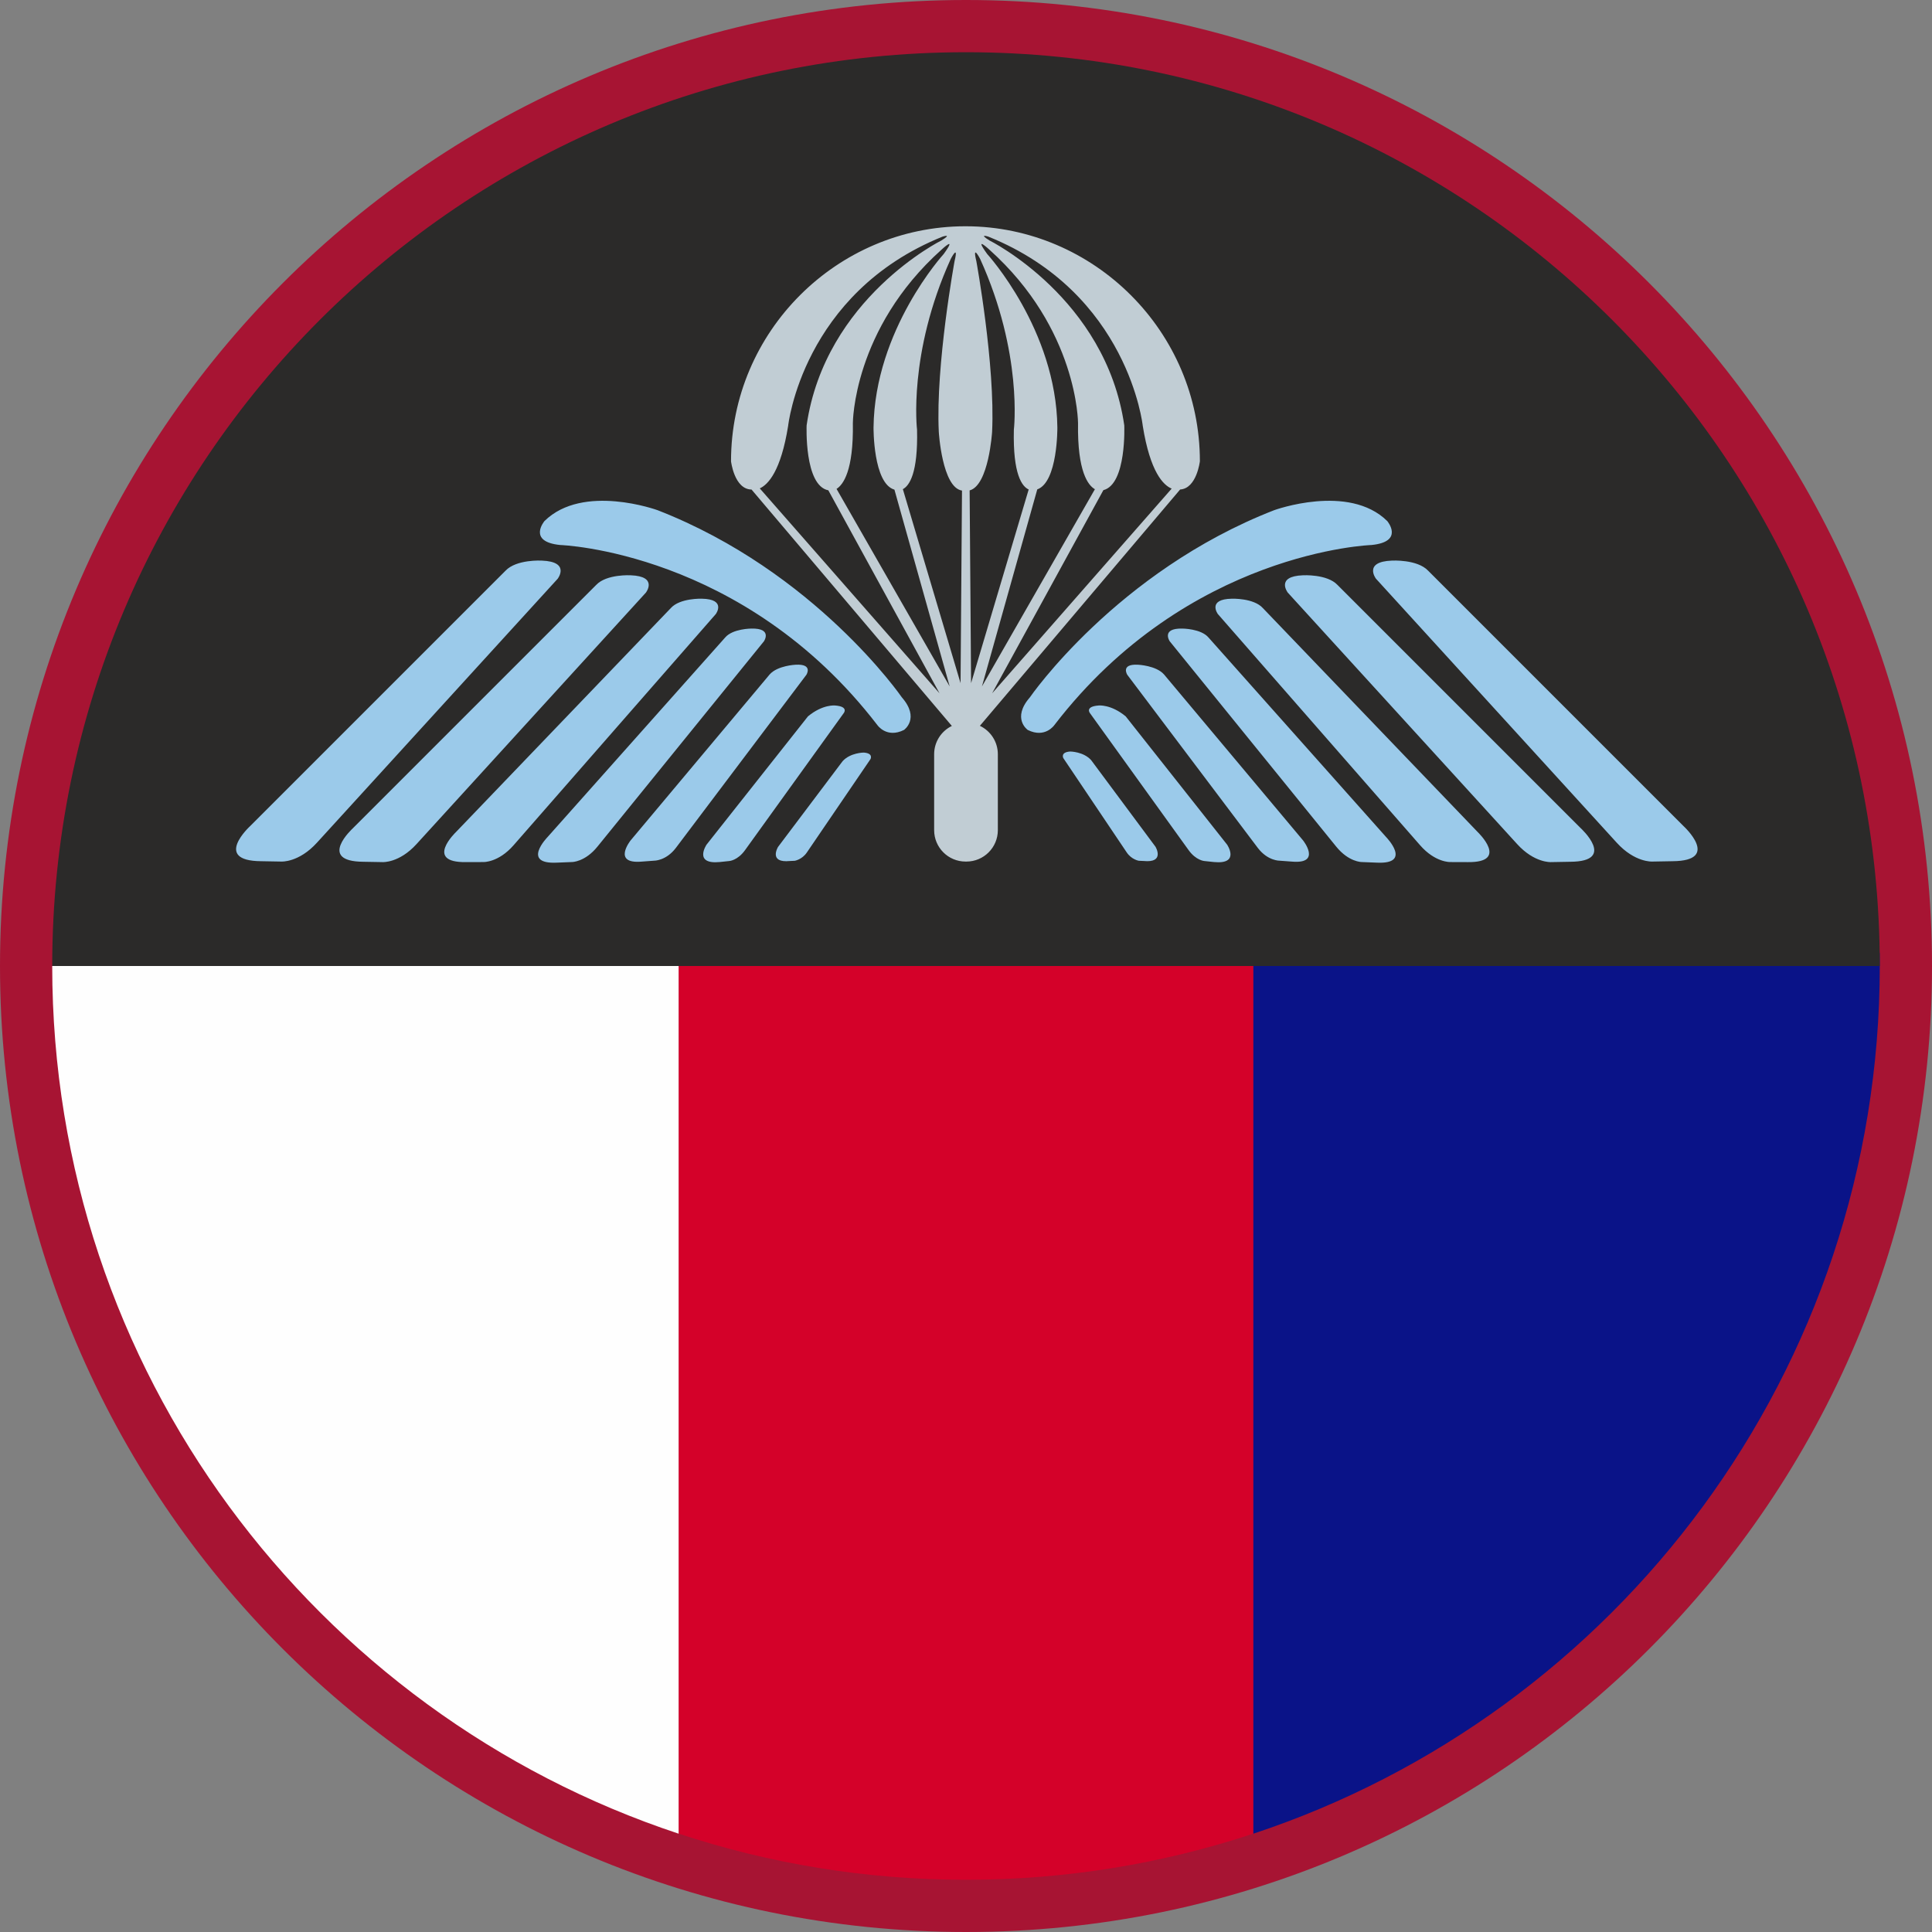
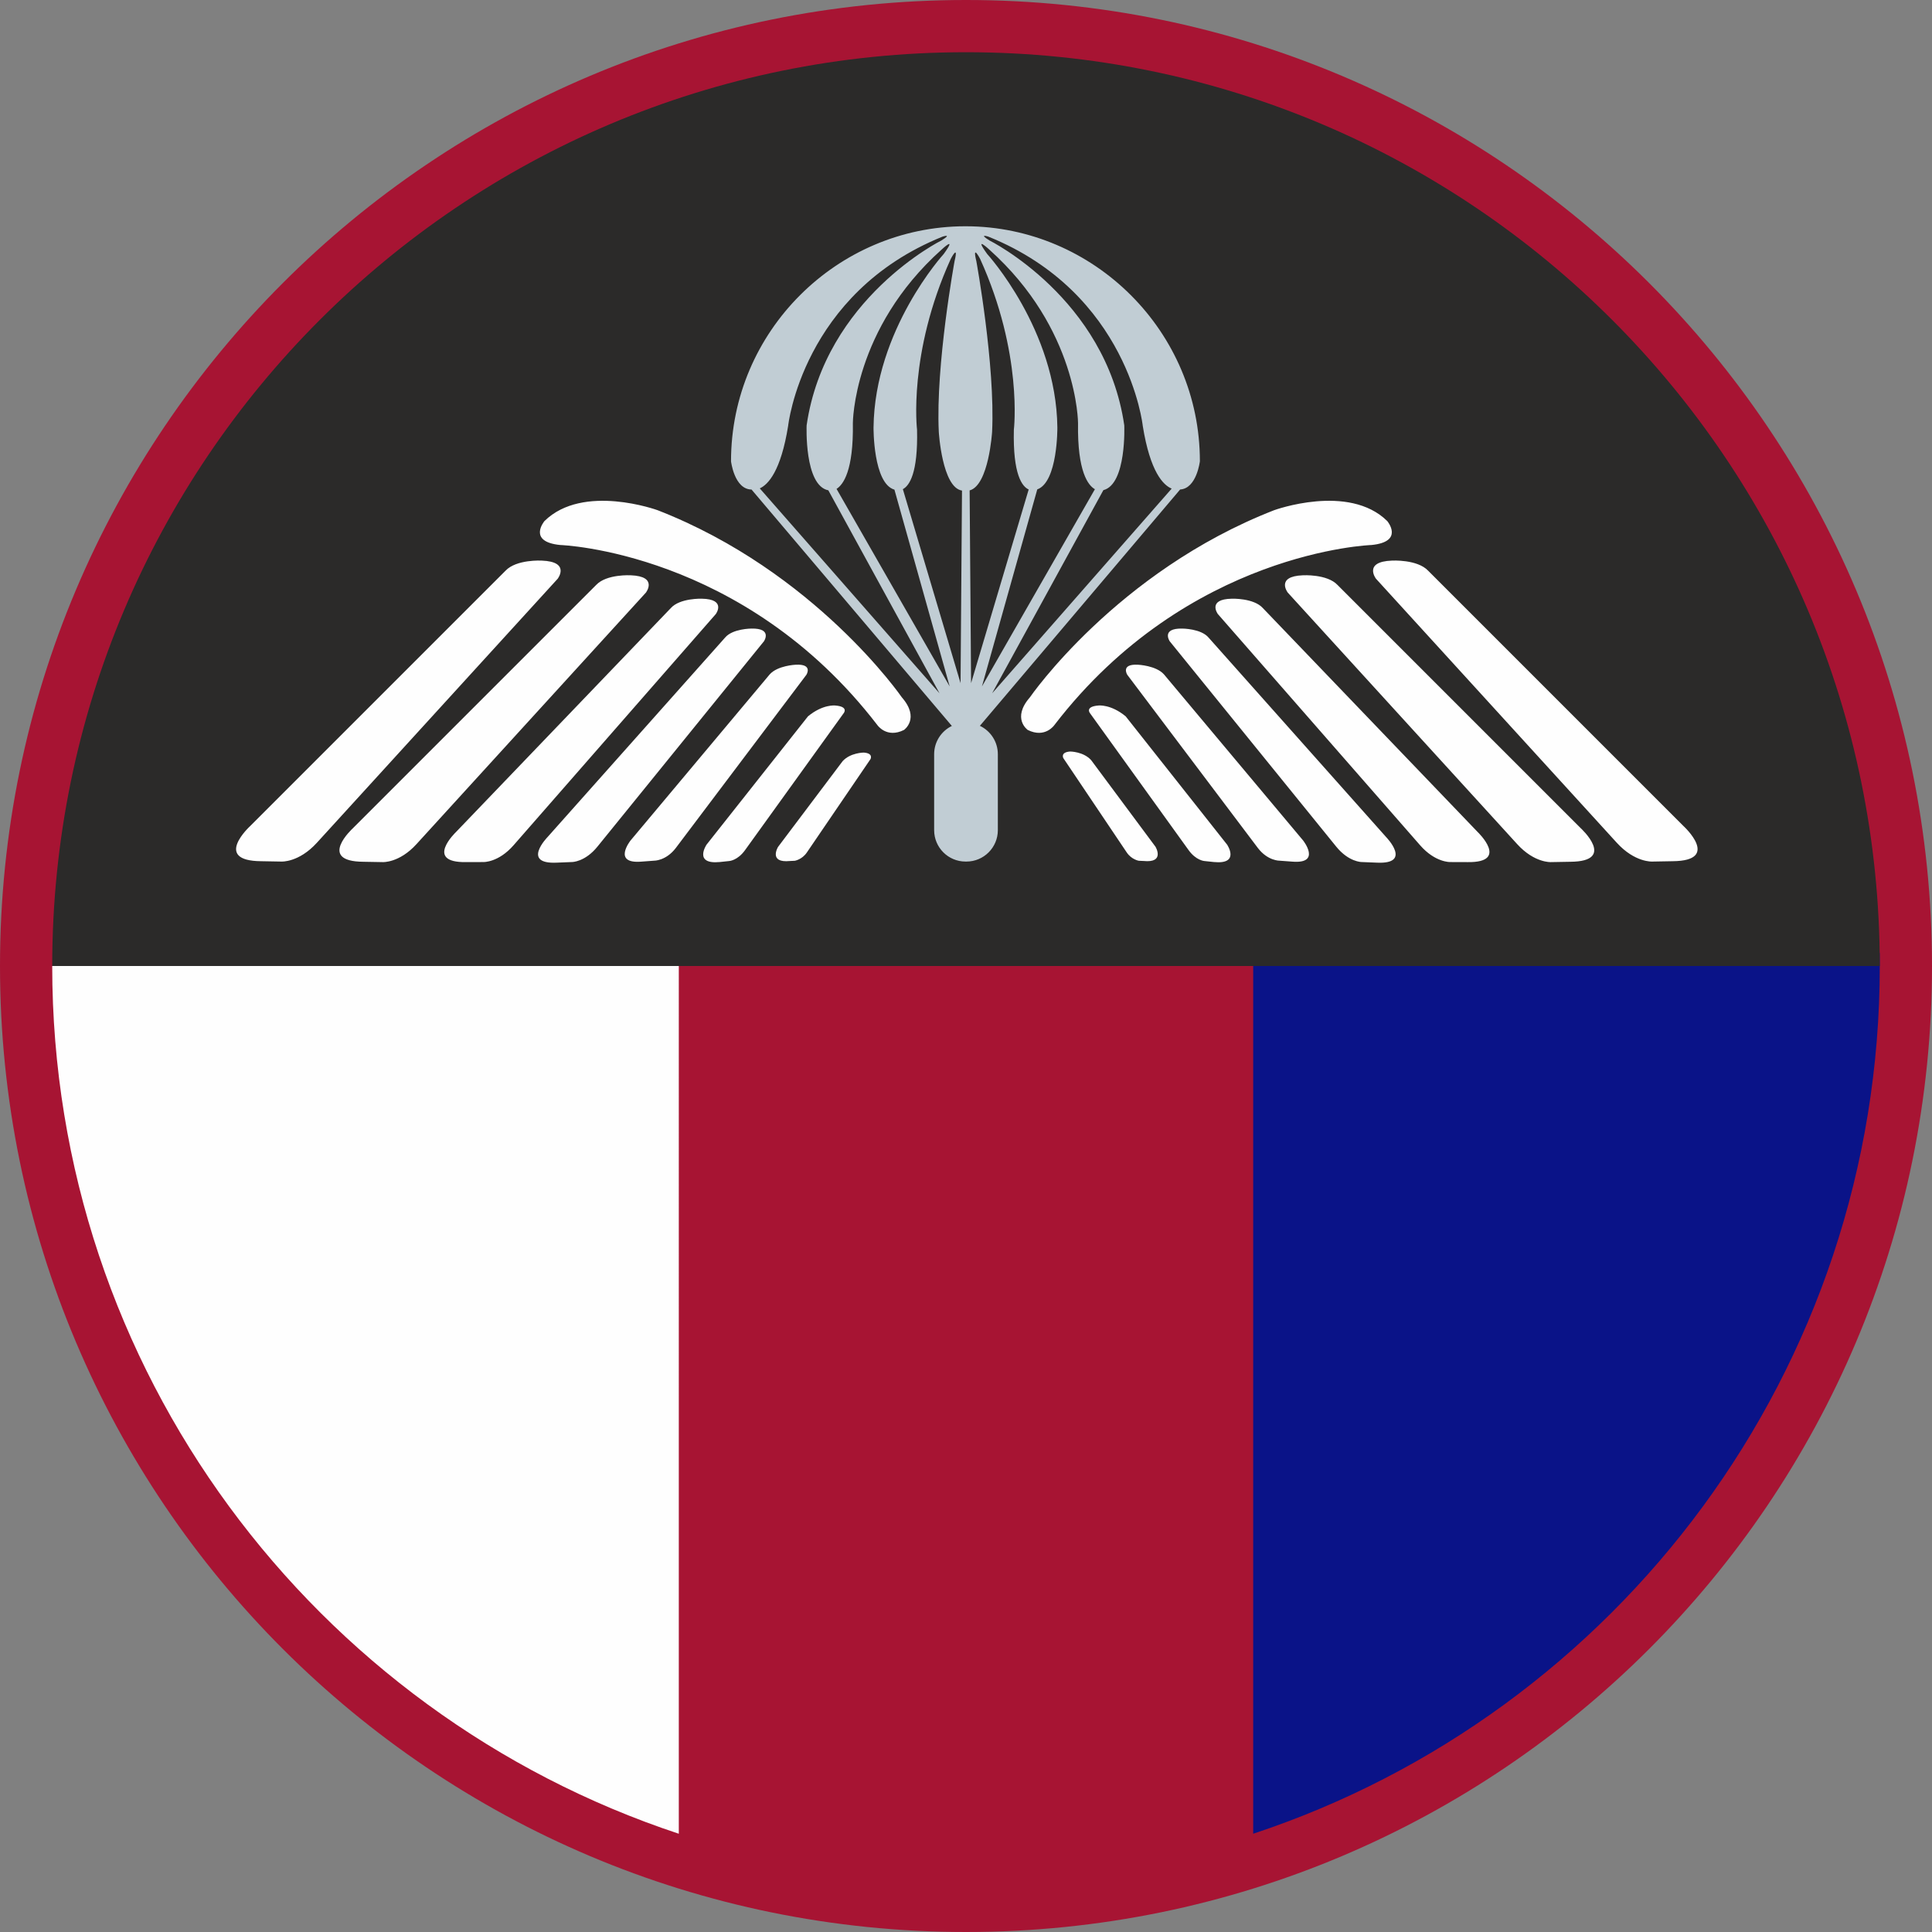
<svg xmlns="http://www.w3.org/2000/svg" xml:space="preserve" width="185.988mm" height="185.988mm" version="1.1" style="shape-rendering:geometricPrecision; text-rendering:geometricPrecision; image-rendering:optimizeQuality; fill-rule:evenodd; clip-rule:evenodd" viewBox="0 0 18598.86 18598.85">
  <rect x="0" y="0" width="18598.86" height="18598.85" fill="#808080" stroke="none" />
  <defs>
    <style type="text/css">
   
    .fil4 {fill:#9BCAEA}
    .fil0 {fill:#FEFEFE;fill-rule:nonzero}
    .fil6 {fill:#2B2A29;fill-rule:nonzero}
    .fil2 {fill:#0A1388;fill-rule:nonzero}
    .fil3 {fill:#D40129;fill-rule:nonzero}
    .fil1 {fill:#A71433;fill-rule:nonzero}
    .fil5 {fill:#C1CDD4;fill-rule:nonzero}
   
  </style>
  </defs>
  <g id="Kresba">
    <g id="_43._x0020_vmpr">
      <path id="bílá" class="fil0" d="M18471.37 9299.41c0,5065.56 -4106.42,9171.94 -9171.93,9171.94 -5065.52,0 -9171.94,-4106.38 -9171.94,-9171.94 0,-5065.5 4106.42,-9171.92 9171.94,-9171.92 5065.51,0 9171.93,4106.42 9171.93,9171.92z" />
      <path id="bordó_x0020_201_x0020_C" class="fil1" d="M18598.86 9299.41c0,5135.98 -4163.5,9299.44 -9299.42,9299.44 -5135.93,0 -9299.44,-4163.45 -9299.44,-9299.44 0,-5135.91 4163.5,-9299.41 9299.44,-9299.41 5135.92,0 9299.42,4163.5 9299.42,9299.41zm-18096.19 0c0,3892.49 2528.2,7194.47 6031.99,8353.52l0.04 -8353.52 11456.71 0c0,-4804.5 -3894.88,-8699.34 -8699.35,-8699.34 -4804.56,0 -8699.4,3894.84 -8699.4,8699.34l-89.98 0z" />
      <path id="modrá_x0020_RefBlue_x0020_C" class="fil2" d="M18096.17 9299.41c0,3892.49 -2528.14,7194.47 -6032.03,8353.52l0 -8480.53 6031.06 -0.02 0.97 127.03z" />
-       <path id="červená_x0020_186" class="fil3" d="M12064.14 17652.39c-869.4,287.75 -1798.77,443.8 -2764.69,443.8 -965.94,0 -1895.35,-156.07 -2764.78,-443.82l0.04 -8479.95 5529.43 0 0 8479.97z" />
-       <path id="světle_x0020_modrá_x0020_291" class="fil4" d="M5538.36 4724.75c1607.38,0 3204.07,1605.1 3320.53,2256.89 -315.96,420.53 -596.33,873.07 -1113.3,1375.03 -583.56,104.39 -1372.61,85.47 -2061.71,85.47 -1607.38,0 -3619.51,172.95 -3585.11,-216.95 568.86,-919.07 2149.72,-2516.19 3439.59,-3500.44zm7521.06 0c-1607.38,0 -3204.07,1605.1 -3320.53,2256.89 315.96,420.53 596.33,873.07 1113.3,1375.03 583.56,104.39 1372.61,85.47 2061.71,85.47 1607.38,0 3619.51,172.95 3585.11,-216.95 -568.86,-919.07 -2149.72,-2516.19 -3439.59,-3500.44z" />
      <path id="šedá_x0020_5455" class="fil5" d="M9051.76 6972.65l-1854.71 -2188.89c-199.4,-35.42 -234.03,-334.04 -234.13,-334.95l-0.59 -8.5c0,-643.18 262.11,-1225.11 682.48,-1647.42 422.87,-424.82 1006.22,-688 1644.17,-689.32l0 -0.29 10.38 0 0 0.29c637.92,1.32 1221.26,264.49 1644.13,689.33 420.35,422.29 682.46,1004.23 682.46,1647.41l-0.59 8.79c-0.1,0.87 -33.53,290.62 -225.69,333.07l-1854.58 2188.77c30.2,25.22 56.41,55.08 77.54,88.48 36.96,58.42 58.37,127.46 58.37,201.23l0 731.02c0,104.22 -42.25,198.57 -110.54,266.86 -68.31,68.3 -162.69,110.55 -266.87,110.55l-8.42 0c-104.21,0 -198.57,-42.25 -266.85,-110.54 -68.28,-68.29 -110.52,-162.64 -110.52,-266.87l0 -731.02c0,-72.97 21.13,-141.51 57.65,-199.83 20.81,-33.23 46.61,-62.97 76.31,-88.17z" />
      <path id="černá" class="fil6" d="M18096.17 9299.41l-17593.5 0c0,-4858.28 3938.43,-8796.71 8796.77,-8796.71 4858.25,0 8796.72,3938.43 8796.72,8796.71zm-9716.03 -1991.92c0,0 30.76,-55.93 -65.33,-62.64 0,0 -127.58,0.24 -202.89,82.42l-622.02 826.03c0,0 -95.53,156.97 115.2,135.37l46.22 -2.21c0,0 69.79,-11.61 115.88,-79.53l612.94 -899.44zm-257.02 -443.54c0,0 48.83,-62.15 -82.9,-72.23 0,0 -117.93,-14.41 -261.92,104.31l-976.66 1235.45c0,0 -128.12,191.43 126.34,167.19l92.86 -9.84c0,0 79.97,-5.05 151.52,-104.71l950.76 -1320.17zm-360.1 -368.11c0,0 67.4,-105.92 -103.03,-96.72 0,0 -174.89,7.35 -250.8,93.73l-1338.82 1598.05c0,0 -180.86,227.82 105.92,203.68l119.11 -8.82c0,0 114.94,2.99 210.53,-122.58l1257.09 -1667.34zm-408.62 -322.48c0,0 85.8,-126.55 -120.82,-122.29 0,0 -181.15,0.14 -253.62,87.16l-1709.32 1920.55c0,0 -256.28,263.27 91.88,245.64l144.51 -5.87c0,0 124.24,0.53 244.87,-148.79l1602.5 -1976.4zm-463.14 -262.52c0,0 105.1,-143.19 -135.11,-147.31 0,0 -210.29,-7.64 -298.3,90.3l-2068.47 2156.25c0,0 -309.04,294.58 96.07,289.23l168.08 -0.58c0,0 144.18,6.03 290.85,-162.1l1946.88 -2225.79zm-673.05 -206.41c0,0 119.79,-156.33 -146.33,-166.32 0,0 -232.91,-13.31 -332.73,93.15l-2342.03 2342.04c0,0 -349.33,319.41 99.85,322.74l186.29 3.27c0,0 159.66,10 326.02,-173.01l2208.93 -2421.87zm-849.39 -133.14c0,0 125.66,-164.12 -153.64,-174.54 0,0 -244.32,-13.97 -349.02,97.74l-2457.53 2457.48c0,0 -366.56,335.13 104.71,338.65l195.49 3.47c0,0 167.54,10.48 342.12,-181.49l2317.87 -2541.31zm24.43 -324.65c0,0 1764.61,57.6 3052.65,1733.16 0,0 89.04,130.91 256.62,47.17 0,0 157.05,-110 -20.96,-314.17 0,0 -832.55,-1209.59 -2351.05,-1801.28 0,0 -717.37,-261.76 -1089.13,104.7 0,0 -167.53,198.97 151.87,230.42zm4509.62 -534.63l-554.55 1864.58 -13.94 -1855.55c184.51,-49.3 216.3,-563.51 216.3,-563.51 31.39,-644.04 -151.85,-1644.18 -151.85,-1644.18 -41.89,-172.78 36.62,-20.91 36.62,-20.91 413.67,911.1 324.69,1644.14 324.69,1644.14 -10.42,433.66 80.31,547.77 142.73,575.43zm637.49 -2.49l-1087.38 1898.51 532.58 -1896.82c198.23,-70.67 193.46,-595.55 193.46,-595.55 -10.48,-942.53 -675.45,-1670.37 -675.45,-1670.37 -136.19,-188.51 20.92,-41.89 20.92,-41.89 853.5,764.48 853.5,1670.33 853.5,1670.33 -7.34,469.52 98.39,599.83 162.37,635.79zm739.01 -5.74l-1728.59 1970.61 1071.18 -1955.95c224.88,-57.01 201.09,-623.74 201.09,-623.74 -178.06,-1225.26 -1298.56,-1780.32 -1298.56,-1780.32 -109.95,-68.08 -10.44,-36.64 -10.44,-36.64 1350.93,544.54 1487.03,1822.2 1487.03,1822.2 71.51,445.94 198.31,570.93 278.29,603.84zm-4044.6 8.73l1928.5 2275.98c-100.9,49 -170.47,152.45 -170.47,272.16l0 731.02c0,167.06 135.37,302.41 302.37,302.41l8.42 0c166.95,0 302.41,-135.35 302.41,-302.41l0 -731.02c0,-120.64 -70.7,-224.79 -172.89,-273.32l1927.7 -2275.07c159.75,-9.44 190.14,-271.95 190.14,-271.95 0,-1249.32 -1021.09,-2259.48 -2251.59,-2262.03l-10.38 0c-1230.56,2.55 -2251.65,1012.71 -2251.65,2262.03 0,0 31.3,270.46 197.44,272.2zm739.46 7.63l1070.41 1954.22 -1730.56 -1972.81c80.2,-36.14 203.16,-165.15 273.12,-601.61 0,0 136.15,-1277.66 1487.07,-1822.2 0,0 99.47,-31.44 -10.48,36.64 0,0 -1120.55,555.06 -1298.58,1780.32 0,0 -24.33,579.76 209.02,625.44zm636.3 -6.39l531.81 1894.3 -1089.14 -1901.64c64.32,-40.09 164.23,-175.74 157.09,-632.68 0,0 0,-905.85 853.5,-1670.33 0,0 157.07,-146.62 20.97,41.89 0,0 -665.02,727.84 -675.5,1670.37 0,0 -4.92,538.57 201.27,598.09zm4635.75 857.54l2317.81 2541.31c174.54,191.97 342.07,181.49 342.07,181.49l195.56 -3.47c471.22,-3.52 104.64,-338.65 104.64,-338.65l-2457.42 -2457.48c-104.75,-111.71 -349.13,-97.74 -349.13,-97.74 -279.19,10.42 -153.53,174.54 -153.53,174.54zm-43.28 -324.65c319.4,-31.45 151.87,-230.42 151.87,-230.42 -371.76,-366.46 -1089.13,-104.7 -1089.13,-104.7 -1518.5,591.69 -2351.05,1801.28 -2351.05,1801.28 -178.01,204.17 -20.91,314.17 -20.91,314.17 167.54,83.74 256.57,-47.17 256.57,-47.17 1288.1,-1675.56 3052.65,-1733.16 3052.65,-1733.16zm-806.19 457.79l2208.93 2421.87c166.36,183.01 326.06,173.01 326.06,173.01l186.3 -3.27c449.13,-3.33 99.8,-322.74 99.8,-322.74l-2342.03 -2342.04c-99.82,-106.46 -332.69,-93.15 -332.69,-93.15 -266.12,9.99 -146.37,166.32 -146.37,166.32zm-673.05 206.41l1946.93 2225.79c146.62,168.13 290.75,162.1 290.75,162.1l168.18 0.58c405.05,5.35 96.04,-289.23 96.04,-289.23l-2068.43 -2156.25c-88.02,-97.94 -298.36,-90.3 -298.36,-90.3 -240.2,4.12 -135.11,147.31 -135.11,147.31zm-463.14 262.52l1602.5 1976.4c120.72,149.32 244.87,148.79 244.87,148.79l144.57 5.87c348.09,17.63 91.87,-245.64 91.87,-245.64l-1709.37 -1920.55c-72.48,-87.02 -253.57,-87.16 -253.57,-87.16 -206.62,-4.26 -120.87,122.29 -120.87,122.29zm-408.58 322.48l1257.04 1667.34c95.61,125.57 210.54,122.58 210.54,122.58l119.11 8.82c286.79,24.14 105.92,-203.68 105.92,-203.68l-1338.77 -1598.05c-75.91,-86.38 -250.85,-93.73 -250.85,-93.73 -170.42,-9.2 -102.99,96.72 -102.99,96.72zm-360.12 368.11l950.72 1320.17c71.59,99.66 151.62,104.71 151.62,104.71l92.81 9.84c254.51,24.24 126.34,-167.19 126.34,-167.19l-976.67 -1235.45c-143.98,-118.72 -261.91,-104.31 -261.91,-104.31 -131.73,10.08 -82.91,72.23 -82.91,72.23zm-255.53 434.14l610.4 908c45.88,68.57 115.57,80.13 115.57,80.13l46.24 2.2c210.33,21.36 115.18,-137.02 115.18,-137.02l-619.56 -833.88c-74.98,-82.9 -202.5,-82.9 -202.5,-82.9 -95.94,7 -65.33,63.47 -65.33,63.47zm-975.41 -2575.38l-13.89 1853.91 -555.44 -1867.58c62.04,-32.46 146.61,-152.98 136.54,-572.46 0,0 -89.04,-733.04 324.63,-1644.14 0,0 78.52,-151.87 36.64,20.91 0,0 -183.3,1000.14 -151.86,1644.18 0,0 31.25,535.86 223.38,565.18z" />
    </g>
  </g>
</svg>